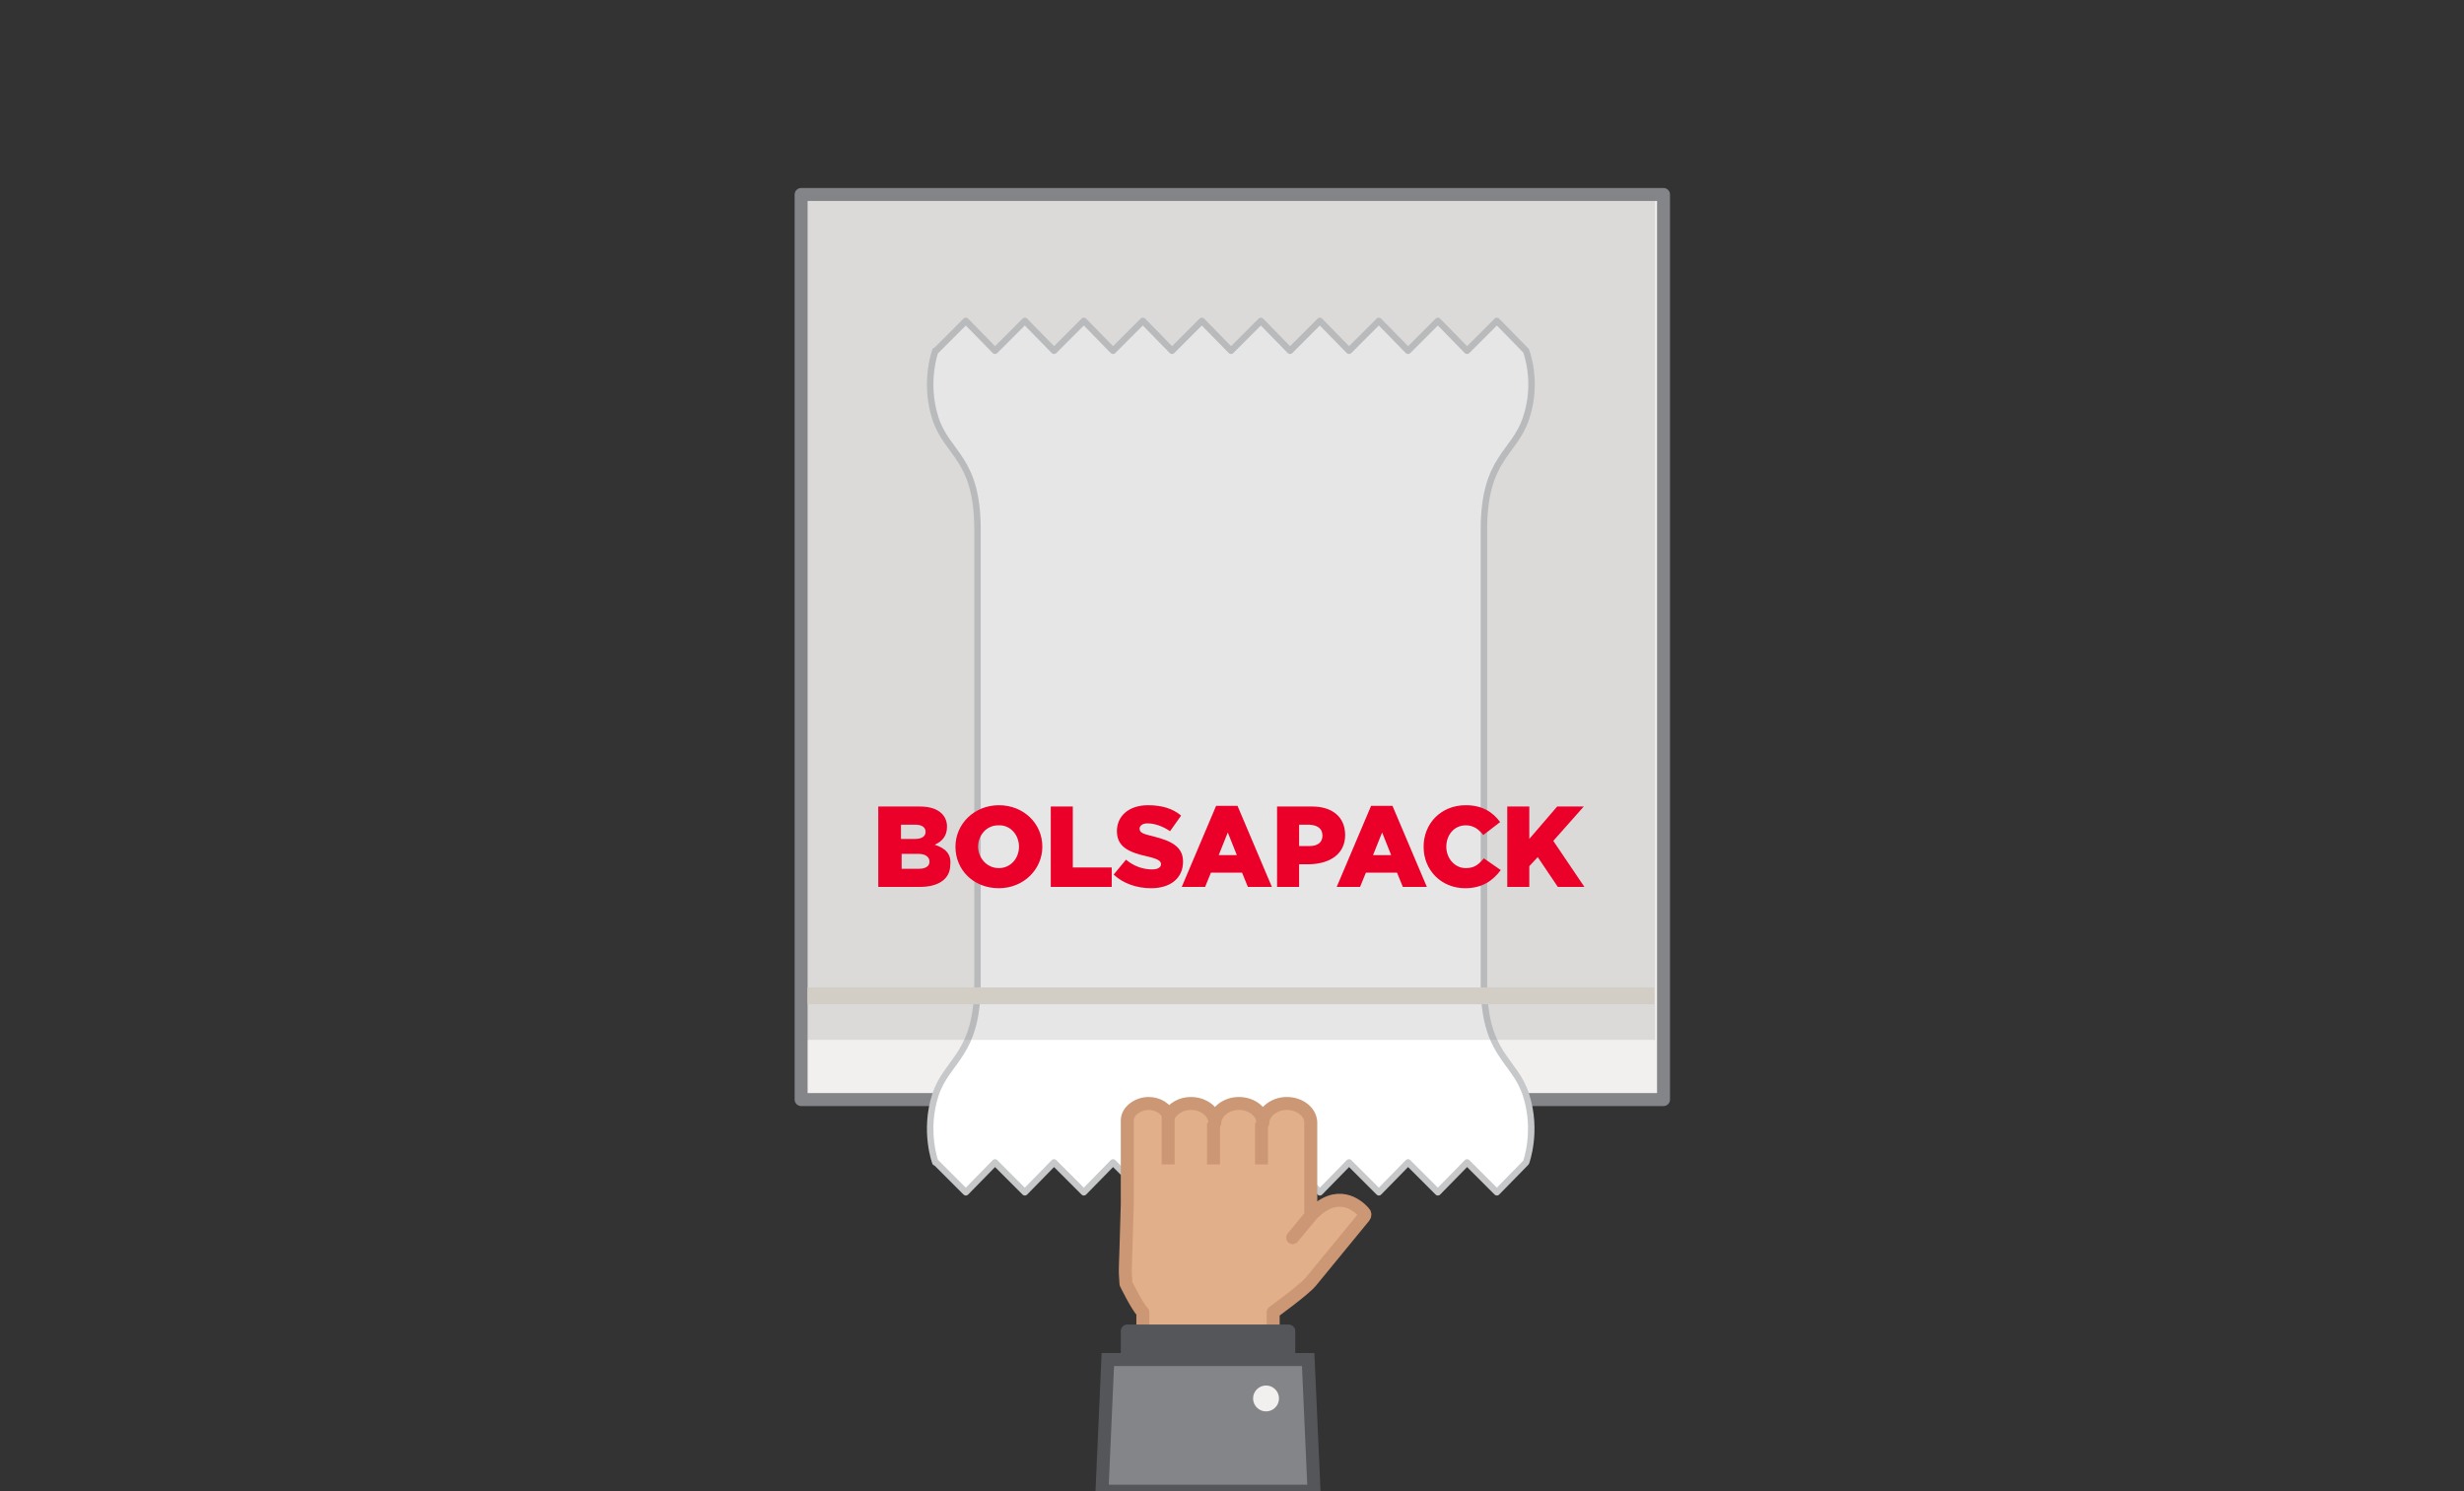
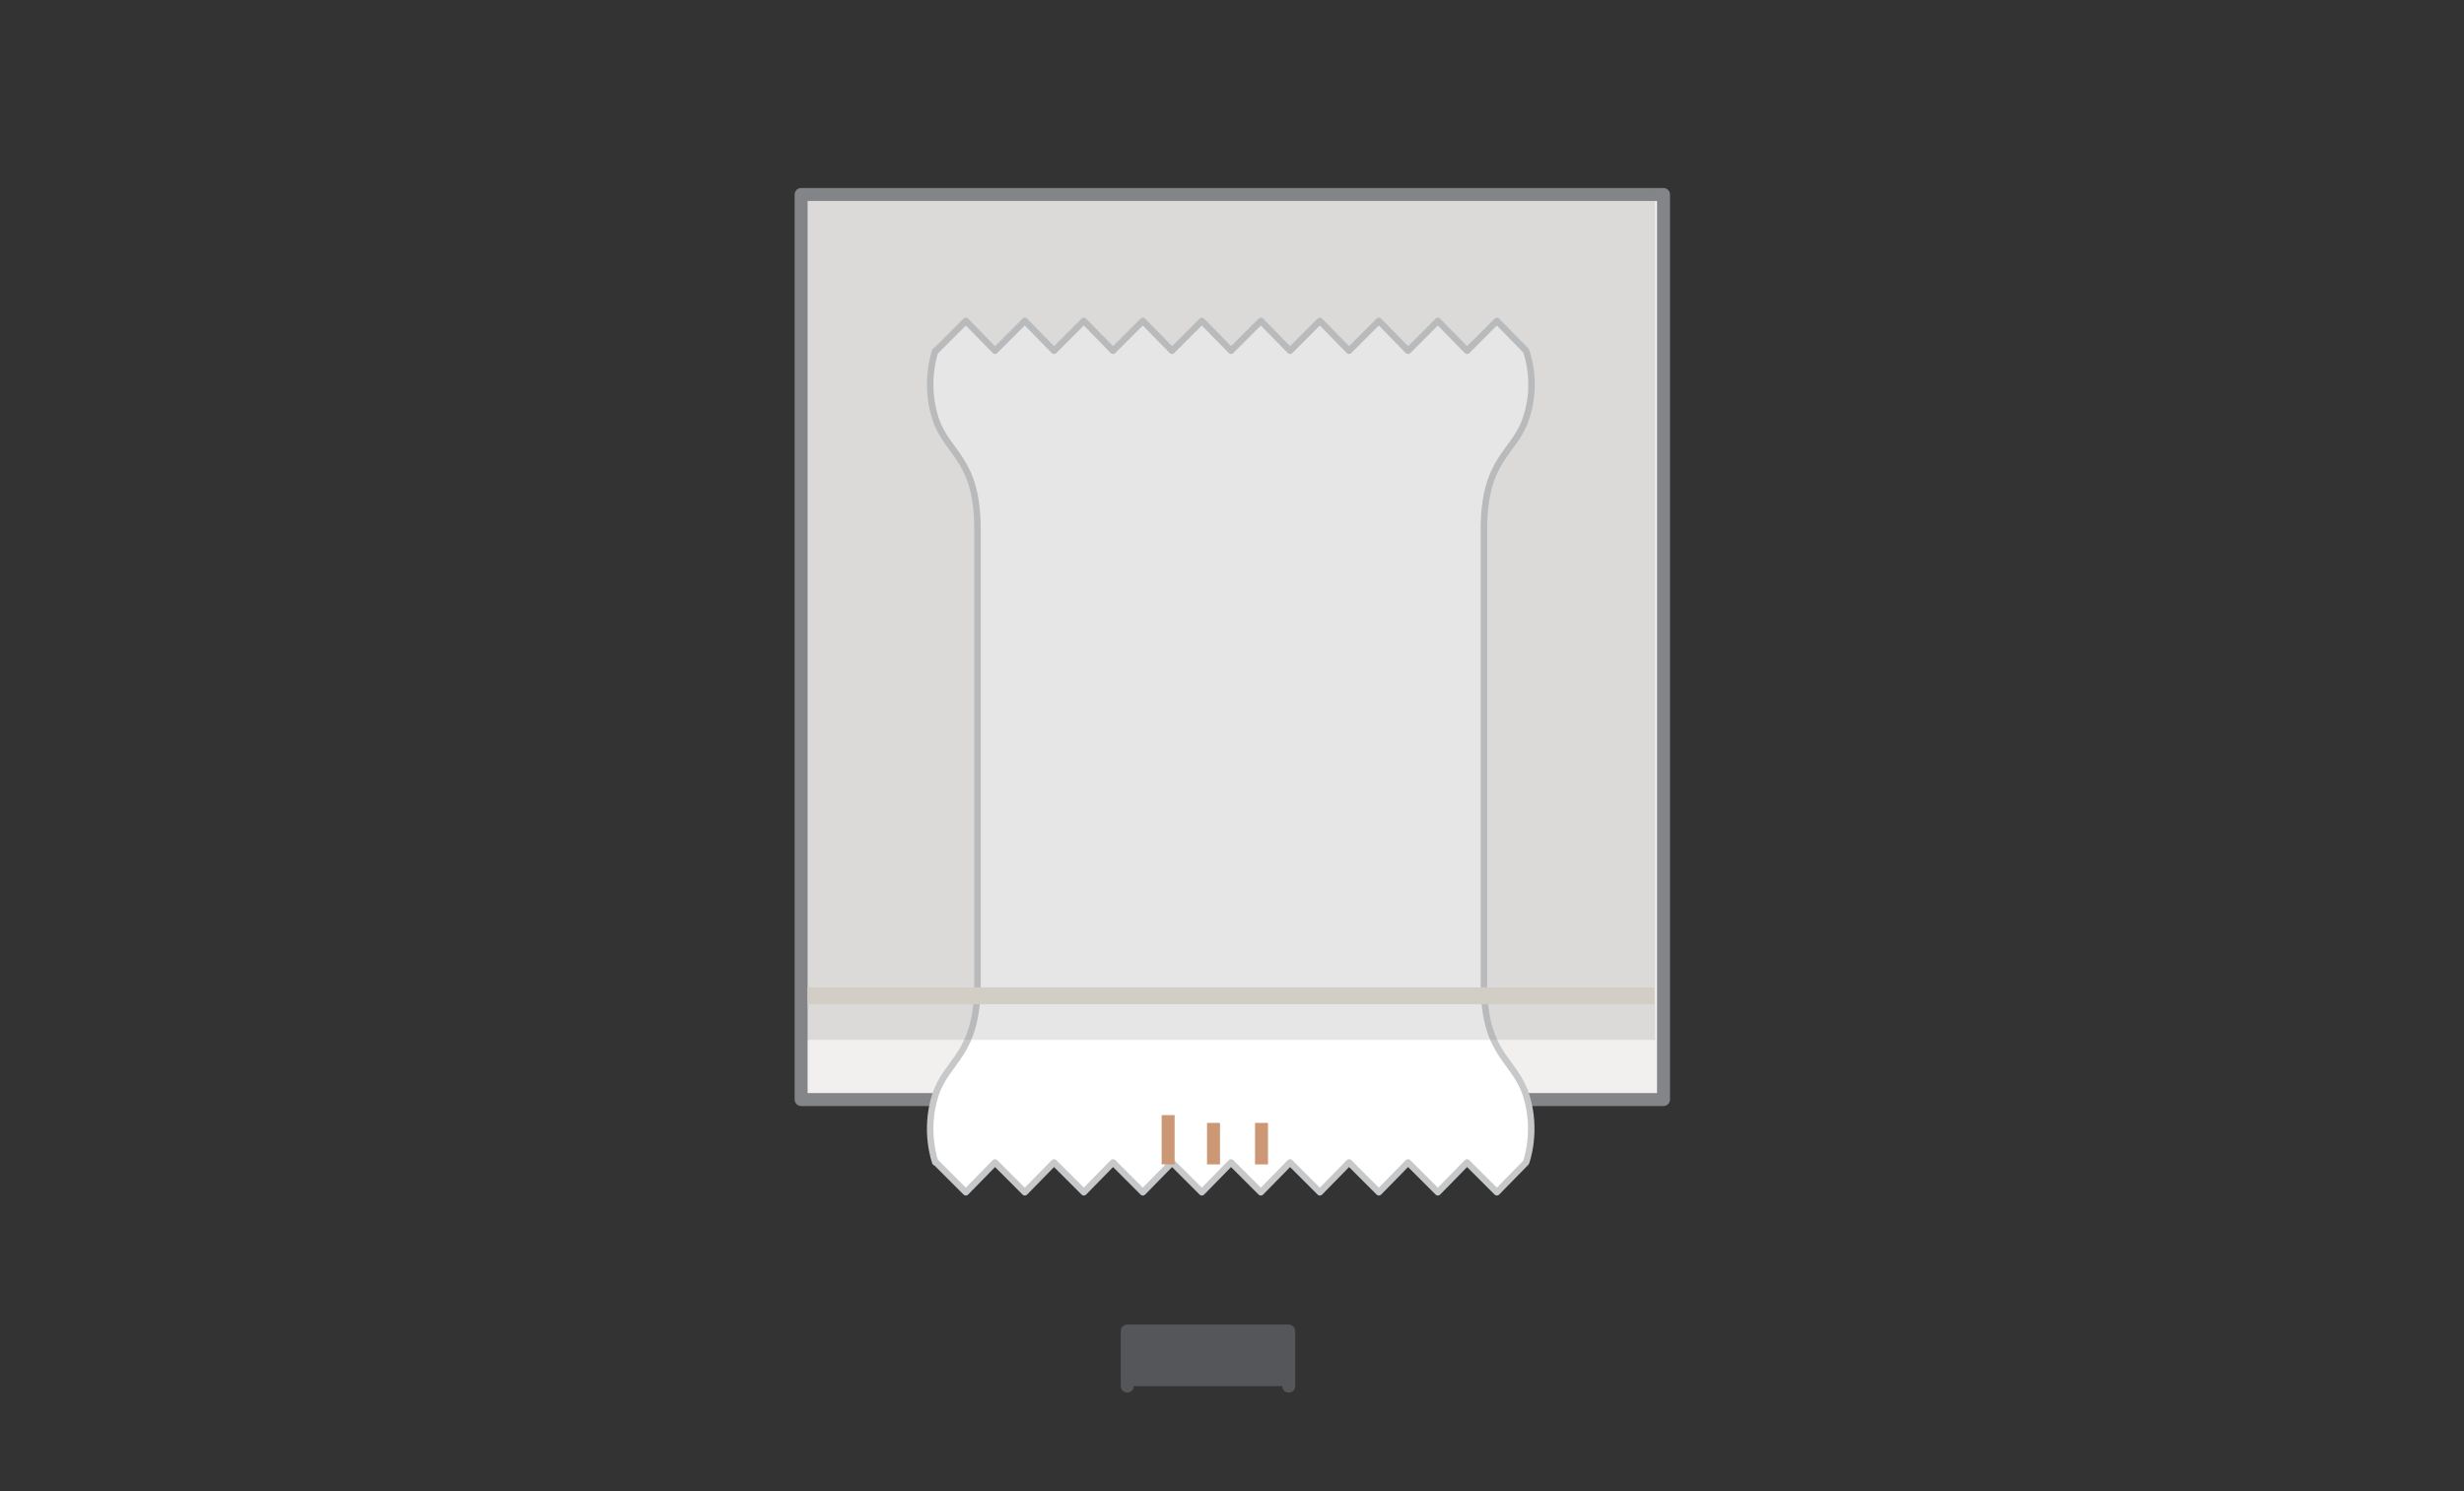
<svg xmlns="http://www.w3.org/2000/svg" version="1.1" id="Layer_1" x="0px" y="0px" width="760px" height="460px" viewBox="0 0 760 460" style="enable-background:new 0 0 760 460;" xml:space="preserve">
  <rect x="0" y="0" width="760" height="460" fill="#333333" stroke="none" />
  <style type="text/css">
	.st0{fill:#F1F0EE;stroke:#838588;stroke-width:4;stroke-linecap:round;stroke-linejoin:round;stroke-miterlimit:10;}
	.st1{fill:#FFFFFF;stroke:#C7C8C9;stroke-width:2;stroke-linecap:round;stroke-linejoin:round;stroke-miterlimit:10;}
	.st2{opacity:0.5;fill:#838588;fill-opacity:0.4;enable-background:new    ;}
	.st3{fill:#E1AF8A;stroke:#CC9775;stroke-width:4;stroke-linecap:round;stroke-linejoin:round;stroke-miterlimit:10;}
	.st4{fill:#54565A;stroke:#54565A;stroke-width:4;stroke-linecap:round;stroke-linejoin:round;stroke-miterlimit:10;}
	.st5{fill:#838588;stroke:#54565A;stroke-width:4;stroke-linecap:round;stroke-miterlimit:10;}
	.st6{fill:#F1F0EE;}
	.st7{fill:none;stroke:#CC9775;stroke-width:4;stroke-miterlimit:10;}
	.st8{fill:#D3CEC5;}
	.st9{fill:#EA0029;}
</style>
  <g>
    <g>
      <g>
        <g>
          <g>
            <rect x="247.1" y="60" class="st0" width="266" height="279.2" />
          </g>
        </g>
        <path class="st1" d="M470.7,108.2l-9-9.2l-9.2,9.2l-9-9.2l-9.2,9.2l-9-9.2l-9.2,9.2l-9-9.2l-9.2,9.2l-9-9.2l-9.2,9.2l-9-9.2     l-9.2,9.2l-9-9.2l-9.2,9.2l-9-9.2l-9.2,9.2l-9-9.2l-9.2,9.2l-9-9.2l-9.2,9.2h-0.2c0,0-3.6,9.6,0,20.8s13,12.2,13,34.4s0,70,0,70     s0,47.8,0,70s-9.4,23.4-13,34.4c-3.6,11.2,0,20.8,0,20.8h0.2l9.2,9.2l9-9.2l9.2,9.2l9-9.2l9.2,9.2l9-9.2l9.2,9.2l9-9.2l9.2,9.2     l9-9.2l9.2,9.2l9-9.2l9.2,9.2l9-9.2l9.2,9.2l9-9.2l9.2,9.2l9-9.2l9.2,9.2l9-9.2c0,0,3.6-9.6,0-20.8c-3.6-11.2-13-12.2-13-34.4     c0-22.2,0-70,0-70s0-47.8,0-70s9.4-23.4,13-34.4C474.5,117.8,470.7,108.2,470.7,108.2z" />
        <polygon class="st2" points="510.5,60 247.1,60 247.1,320.8 510.5,320.8    " />
      </g>
    </g>
    <g>
-       <path class="st3" d="M347.3,396c0,0,3.4,7,5.2,8.8v13.8h40.2v-13.8c0,0,9.4-6.8,11.6-9.4l16.4-20c0.4-0.4,0.4-1,0-1.4    c-2-2.2-8.2-7.6-16.2,0.8l0,0l-5.8,7l5.6-6.8v-28.6c0-3.4-3.4-6-7.4-6s-7.4,2.8-7.4,6c0-3.4-3.4-6-7.4-6s-7.4,2.8-7.4,6    c0-3.4-3.4-6-7.4-6c-3,0-5.6,1.6-6.8,3.8c-0.8-2.2-3.4-3.8-6.2-3.8c-3.4,0-6.6,2.4-6.6,5.2v25.8l0,0    C347.1,394.4,346.9,390.4,347.3,396z" />
      <g>
        <polyline class="st4" points="397.5,427.6 397.5,410.6 347.7,410.6 347.7,427.6    " />
      </g>
-       <polygon class="st5" points="339.9,460 405.3,460 403.5,419.4 341.7,419.4   " />
-       <path class="st6" d="M386.5,431.4c0-2.2,1.8-4,4-4s4,1.8,4,4s-1.8,4-4,4S386.5,433.6,386.5,431.4z" />
      <line class="st7" x1="389.1" y1="346.4" x2="389.1" y2="359.2" />
      <line class="st7" x1="374.3" y1="346.4" x2="374.3" y2="359.2" />
      <line class="st7" x1="360.3" y1="344" x2="360.3" y2="359.2" />
    </g>
    <rect x="249.1" y="304.6" class="st8" width="261.2" height="5.2" />
    <g>
-       <path class="st9" d="M288.3,260.6c2.2-1,3.8-2.6,3.8-5.6l0,0c0-1.6-0.6-3-1.6-4c-1.4-1.4-3.6-2.2-6.8-2.2h-12.8v24.8h12.8    c6,0,9.4-2.6,9.4-6.8l0,0C293.5,263.4,291.5,261.6,288.3,260.6 M277.9,254.4h4.4c2,0,3.2,0.8,3.2,2.2l0,0c0,1.4-1.2,2.2-3.2,2.2    h-4.4V254.4z M286.7,265.8c0,1.4-1.2,2.2-3.2,2.2h-5.4v-4.6h5.2C285.5,263.4,286.7,264.4,286.7,265.8L286.7,265.8z M308.1,248.4    c-7.6,0-13.4,5.8-13.4,12.8l0,0c0,7.2,5.6,12.8,13.4,12.8c7.6,0,13.4-5.8,13.4-12.8l0,0C321.5,254,315.7,248.4,308.1,248.4     M314.3,261.2c0,3.6-2.6,6.6-6.2,6.6c-3.8,0-6.4-3.2-6.4-6.6l0,0c0-3.6,2.6-6.6,6.2-6.6C311.7,254.4,314.3,257.6,314.3,261.2    L314.3,261.2z M330.9,248.8h-6.8v24.8h18.8v-6h-12V248.8z M364.9,265.8c0-4.6-3.6-6.4-9.2-7.8c-3.4-0.8-4.2-1.2-4.2-2.4l0,0    c0-0.8,0.8-1.6,2.4-1.6c2.2,0,4.6,0.8,7,2.4l3.4-4.8c-2.6-2.2-6-3.2-10.2-3.2c-6,0-9.6,3.4-9.6,8l0,0c0,5,4,6.6,9.4,7.8    c3.4,0.8,4.2,1.4,4.2,2.4l0,0c0,1-1,1.6-2.8,1.6c-2.8,0-5.6-1-8-3l-3.8,4.6c3,2.8,7.2,4.2,11.6,4.2    C360.9,274,364.9,271,364.9,265.8L364.9,265.8z M375.1,248.6l-10.6,25h7.2l1.8-4.4h9.6l1.8,4.4h7.4l-10.6-25H375.1z M375.9,263.8    l2.8-7l2.8,7H375.9z M414.9,257.6L414.9,257.6c0-5.6-4-8.8-10.2-8.8h-10.8v24.8h6.8v-7h3.4C410.3,266.4,414.9,263.4,414.9,257.6     M407.9,257.8c0,2-1.4,3.2-4,3.2h-3.2v-6.6h3.2C406.7,254.6,407.9,255.8,407.9,257.8L407.9,257.8z M422.9,248.6l-10.6,25h7.2    l1.8-4.4h9.6l1.8,4.4h7.4l-10.6-25H422.9z M423.5,263.8l2.8-7l2.8,7H423.5z M452.1,267.8c-3.4,0-6-3-6-6.6l0,0    c0-3.6,2.4-6.6,6-6.6c2.4,0,4,1.2,5.4,3l5.2-4c-2.2-3-5.4-5.2-10.6-5.2c-7.6,0-13,5.6-13,12.8l0,0c0,7.4,5.6,12.8,12.8,12.8    c5.4,0,8.6-2.4,11-5.6l-5.2-3.6C456.1,266.6,454.9,267.8,452.1,267.8 M479.1,259.4l9.4-10.6h-8.2l-8.6,10v-10h-6.8v24.8h6.8v-6.4    l2.6-2.8l6.2,9.2h8.2L479.1,259.4z" />
-     </g>
+       </g>
  </g>
</svg>